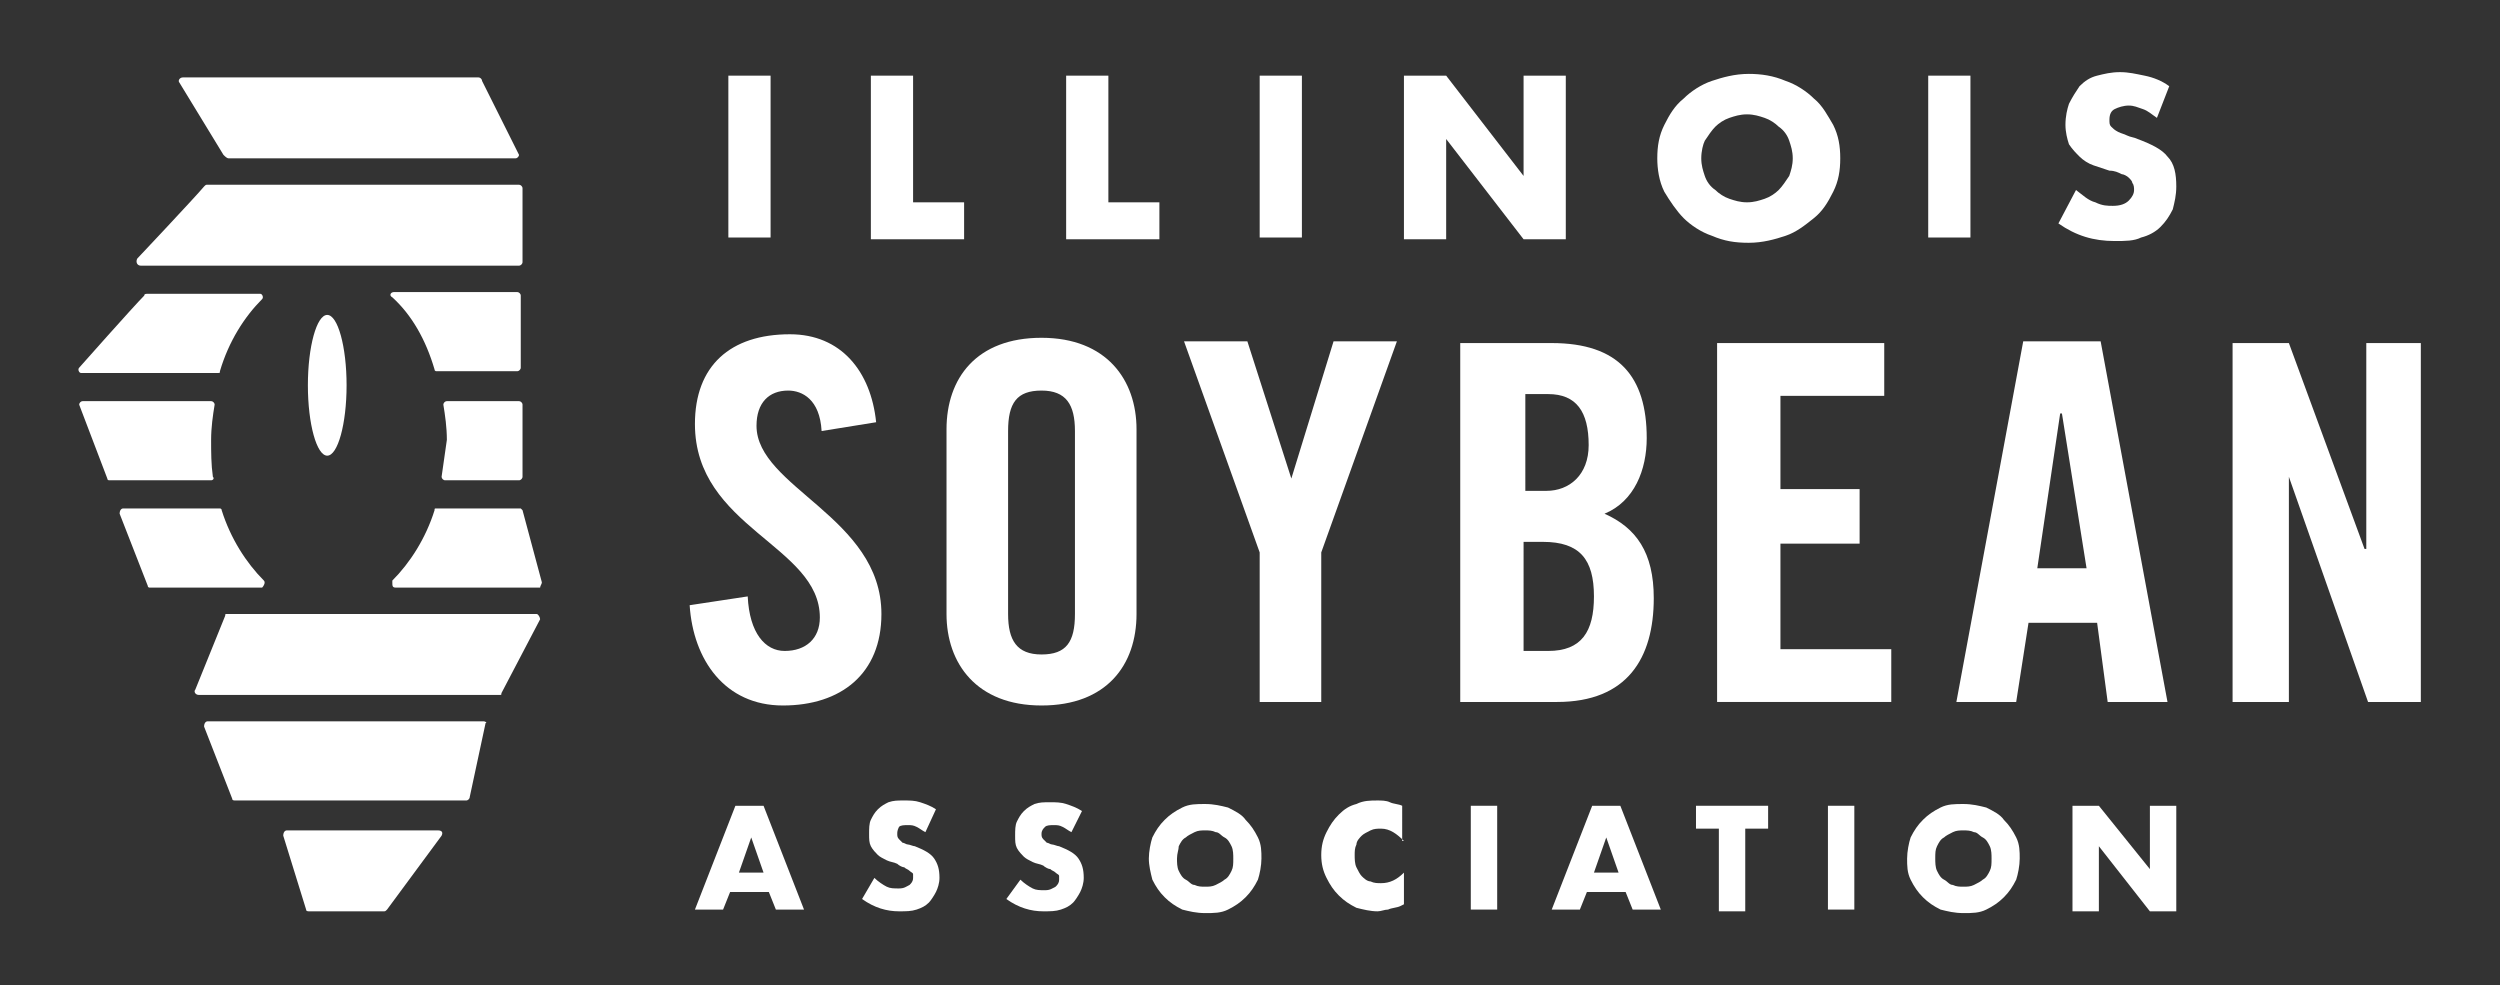
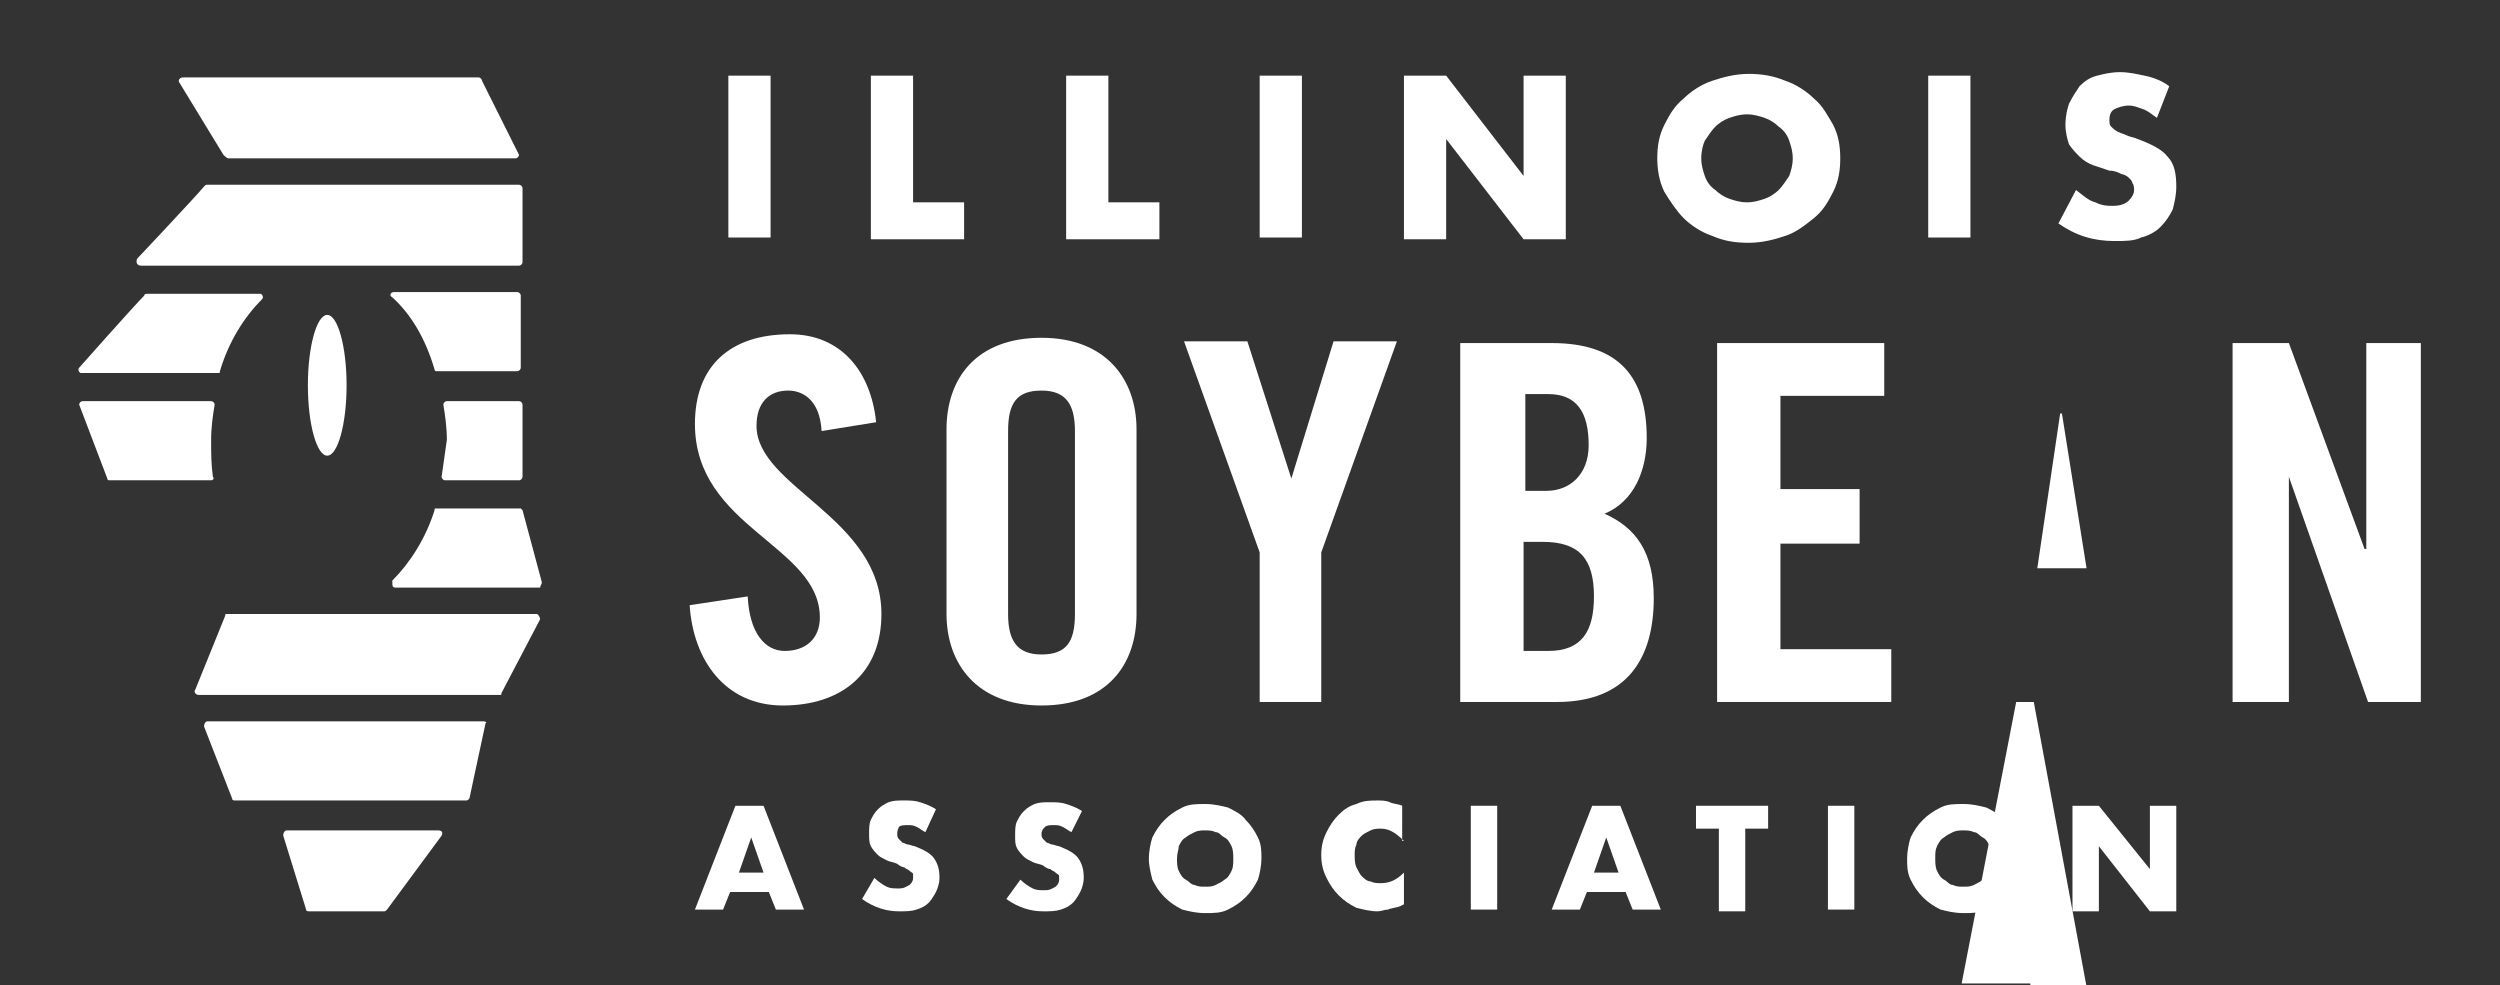
<svg xmlns="http://www.w3.org/2000/svg" version="1.1" id="Layer_1" x="0px" y="0px" viewBox="0 0 142.1 56" style="enable-background:new 0 0 142.1 56;" xml:space="preserve">
  <rect x="0" y="0" width="142.1" height="56" fill="#333333" stroke="none" />
  <style type="text/css">
	.st0{fill:#FFFFFF;}
</style>
  <g>
    <g>
      <path class="st0" d="M17.5,21.9c0,2.2,0.5,4,1.1,4c0.6,0,1.1-1.8,1.1-4c0-2.2-0.5-4-1.1-4C18,17.9,17.5,19.7,17.5,21.9" />
      <path class="st0" d="M12.7,8.8c0.1,0.1,0.2,0.2,0.3,0.2l16.3,0c0.1,0,0.2-0.1,0.2-0.2c0,0,0,0,0,0l-2.1-4.2c0-0.1-0.1-0.2-0.2-0.2    H10.4c-0.2,0-0.3,0.2-0.2,0.3L12.7,8.8z" />
-       <path class="st0" d="M15,33C15,33,15,33,15,33c-1-1-1.9-2.4-2.4-4l0,0c0-0.1-0.1-0.1-0.1-0.1H7c-0.1,0-0.2,0.1-0.2,0.3    c0,0,0,0,0,0l1.6,4.1c0,0,0,0,0,0c0,0.1,0.1,0.1,0.1,0.1h6.4C15,33.3,15.1,33.1,15,33" />
      <path class="st0" d="M30.8,33.1L29.7,29c0,0-0.1-0.1-0.1-0.1h-4.8c-0.1,0-0.1,0-0.1,0.1c-0.5,1.6-1.4,3-2.4,4c0,0,0,0,0,0.1    c0,0.2,0,0.3,0.2,0.3h8.2C30.7,33.3,30.8,33.2,30.8,33.1C30.8,33.1,30.8,33.1,30.8,33.1" />
      <path class="st0" d="M8,15.1h21.5c0.1,0,0.2-0.1,0.2-0.2v-4.2v0c0-0.1-0.1-0.2-0.2-0.2H11.8c-0.1,0-0.1,0-0.2,0.1    c-0.5,0.6-3.8,4.1-3.8,4.1c0,0,0,0,0,0C7.7,14.9,7.8,15.1,8,15.1" />
      <path class="st0" d="M12.1,27.1L12.1,27.1C12,26.4,12,25.7,12,25c0-0.7,0.1-1.4,0.2-2c0,0,0,0,0,0c0-0.1-0.1-0.2-0.2-0.2H4.7    c-0.1,0-0.2,0.1-0.2,0.2c0,0,0,0,0,0l1.6,4.2l0,0c0,0.1,0.1,0.1,0.1,0.1H12C12.1,27.3,12.2,27.2,12.1,27.1" />
      <path class="st0" d="M25.1,27.1c0,0.1,0.1,0.2,0.2,0.2h4.2c0.1,0,0.2-0.1,0.2-0.2c0,0,0,0,0,0V23v0c0-0.1-0.1-0.2-0.2-0.2h-4.1    c-0.1,0-0.2,0.1-0.2,0.2c0.1,0.6,0.2,1.3,0.2,2C25.3,25.7,25.2,26.4,25.1,27.1L25.1,27.1z" />
      <path class="st0" d="M29.6,16.8C29.6,16.8,29.6,16.8,29.6,16.8c0-0.1-0.1-0.2-0.2-0.2h-7c-0.2,0-0.3,0.2-0.1,0.3c0,0,0,0,0,0    c1.1,1,1.9,2.4,2.4,4.1l0,0c0,0.1,0.1,0.1,0.1,0.1h4.6c0.1,0,0.2-0.1,0.2-0.2v0V16.8z" />
      <path class="st0" d="M24.9,47.2h-8.6c-0.1,0-0.2,0.1-0.2,0.3c0,0,0,0,0,0l1.3,4.2c0,0.1,0.1,0.1,0.2,0.1h4.2c0.1,0,0.1,0,0.2-0.1    l3.1-4.2c0,0,0,0,0,0C25.2,47.3,25.1,47.2,24.9,47.2" />
      <path class="st0" d="M27.5,41H11.8c-0.1,0-0.2,0.1-0.2,0.3c0,0,0,0,0,0l1.6,4.1c0,0,0,0,0,0c0,0.1,0.1,0.1,0.2,0.1h13.1    c0.1,0,0.2-0.1,0.2-0.2l0.9-4.2C27.7,41.1,27.6,41,27.5,41" />
      <path class="st0" d="M4.6,21.2h7.8c0.1,0,0.1,0,0.1-0.1c0.5-1.7,1.4-3.1,2.4-4.1c0,0,0,0,0,0c0.1-0.1,0-0.3-0.1-0.3H8.4    c-0.1,0-0.2,0-0.2,0.1c-0.6,0.6-3.7,4.1-3.7,4.1c0,0,0,0,0,0C4.4,21,4.5,21.2,4.6,21.2" />
      <path class="st0" d="M30.5,34.9H12.9c-0.1,0-0.1,0-0.1,0.1v0l-1.7,4.2c0,0,0,0,0,0c-0.1,0.1,0,0.3,0.2,0.3h17.1    c0.1,0,0.1,0,0.1-0.1v0l2.2-4.2c0,0,0,0,0,0C30.7,35.1,30.6,34.9,30.5,34.9" />
    </g>
    <rect x="41.4" y="4.3" class="st0" width="2.4" height="9.2" />
    <polygon class="st0" points="49.5,4.3 49.5,13.6 54.8,13.6 54.8,11.5 51.9,11.5 51.9,4.3  " />
    <polygon class="st0" points="60.6,4.3 60.6,13.6 65.9,13.6 65.9,11.5 63,11.5 63,4.3  " />
    <rect x="71.6" y="4.3" class="st0" width="2.4" height="9.2" />
    <polygon class="st0" points="86.6,4.3 86.6,10 82.2,4.3 79.8,4.3 79.8,13.6 82.2,13.6 82.2,7.9 86.6,13.6 89,13.6 89,4.3  " />
    <g>
      <path class="st0" d="M96.7,9c0,0.4,0.1,0.7,0.2,1c0.1,0.3,0.3,0.6,0.6,0.8c0.2,0.2,0.5,0.4,0.8,0.5c0.3,0.1,0.6,0.2,1,0.2    c0.4,0,0.7-0.1,1-0.2c0.3-0.1,0.6-0.3,0.8-0.5c0.2-0.2,0.4-0.5,0.6-0.8c0.1-0.3,0.2-0.6,0.2-1c0-0.4-0.1-0.7-0.2-1    c-0.1-0.3-0.3-0.6-0.6-0.8c-0.2-0.2-0.5-0.4-0.8-0.5c-0.3-0.1-0.6-0.2-1-0.2c-0.4,0-0.7,0.1-1,0.2c-0.3,0.1-0.6,0.3-0.8,0.5    c-0.2,0.2-0.4,0.5-0.6,0.8C96.8,8.2,96.7,8.6,96.7,9 M94.2,9c0-0.7,0.1-1.3,0.4-1.9c0.3-0.6,0.6-1.1,1.1-1.5c0.4-0.4,1-0.8,1.6-1    c0.6-0.2,1.3-0.4,2.1-0.4c0.7,0,1.4,0.1,2.1,0.4c0.6,0.2,1.2,0.6,1.6,1c0.5,0.4,0.8,1,1.1,1.5c0.3,0.6,0.4,1.2,0.4,1.9    c0,0.7-0.1,1.3-0.4,1.9c-0.3,0.6-0.6,1.1-1.1,1.5c-0.5,0.4-1,0.8-1.6,1c-0.6,0.2-1.3,0.4-2.1,0.4c-0.8,0-1.4-0.1-2.1-0.4    c-0.6-0.2-1.2-0.6-1.6-1c-0.4-0.4-0.8-1-1.1-1.5C94.3,10.3,94.2,9.6,94.2,9" />
    </g>
    <rect x="109.6" y="4.3" class="st0" width="2.4" height="9.2" />
    <g>
      <path class="st0" d="M122.6,6.7c-0.3-0.2-0.5-0.4-0.8-0.5c-0.3-0.1-0.5-0.2-0.8-0.2c-0.3,0-0.6,0.1-0.8,0.2    c-0.2,0.1-0.3,0.3-0.3,0.6c0,0.2,0,0.3,0.1,0.4c0.1,0.1,0.2,0.2,0.4,0.3c0.2,0.1,0.3,0.1,0.5,0.2c0.2,0.1,0.4,0.1,0.6,0.2    c0.8,0.3,1.4,0.6,1.7,1c0.4,0.4,0.5,1,0.5,1.7c0,0.5-0.1,0.9-0.2,1.3c-0.2,0.4-0.4,0.7-0.7,1c-0.3,0.3-0.7,0.5-1.1,0.6    c-0.4,0.2-0.9,0.2-1.5,0.2c-1.2,0-2.2-0.3-3.2-1l1-1.9c0.4,0.3,0.7,0.6,1.1,0.7c0.4,0.2,0.7,0.2,1,0.2c0.4,0,0.7-0.1,0.9-0.3    c0.2-0.2,0.3-0.4,0.3-0.6c0-0.1,0-0.3-0.1-0.4c0-0.1-0.1-0.2-0.2-0.3c-0.1-0.1-0.3-0.2-0.4-0.2c-0.2-0.1-0.4-0.2-0.7-0.2    c-0.3-0.1-0.6-0.2-0.9-0.3c-0.3-0.1-0.6-0.3-0.8-0.5c-0.2-0.2-0.4-0.4-0.6-0.7c-0.1-0.3-0.2-0.7-0.2-1.1c0-0.5,0.1-0.9,0.2-1.2    c0.2-0.4,0.4-0.7,0.6-1c0.3-0.3,0.6-0.5,1-0.6c0.4-0.1,0.8-0.2,1.3-0.2c0.5,0,0.9,0.1,1.4,0.2c0.5,0.1,1,0.3,1.4,0.6L122.6,6.7z" />
    </g>
    <path class="st0" d="M42.7,47.6l0.7,2H42L42.7,47.6z M41.8,45.8l-2.3,5.9h1.6l0.4-1h2.2l0.4,1h1.6l-2.3-5.9H41.8z" />
    <g>
      <path class="st0" d="M52.6,47.3c-0.2-0.1-0.3-0.2-0.5-0.3c-0.2-0.1-0.3-0.1-0.5-0.1c-0.2,0-0.4,0-0.5,0.1C51,47.2,51,47.3,51,47.4    c0,0.1,0,0.2,0.1,0.3c0.1,0.1,0.1,0.1,0.2,0.2c0.1,0,0.2,0.1,0.3,0.1c0.1,0,0.3,0.1,0.4,0.1c0.5,0.2,0.9,0.4,1.1,0.7    c0.2,0.3,0.3,0.6,0.3,1.1c0,0.3-0.1,0.6-0.2,0.8c-0.1,0.2-0.3,0.5-0.4,0.6c-0.2,0.2-0.4,0.3-0.7,0.4c-0.3,0.1-0.6,0.1-1,0.1    c-0.7,0-1.4-0.2-2.1-0.7l0.7-1.2c0.2,0.2,0.5,0.4,0.7,0.5c0.2,0.1,0.4,0.1,0.7,0.1c0.3,0,0.4-0.1,0.6-0.2c0.1-0.1,0.2-0.2,0.2-0.4    c0-0.1,0-0.2,0-0.2c0-0.1-0.1-0.1-0.2-0.2c-0.1-0.1-0.2-0.1-0.3-0.2c-0.1,0-0.3-0.1-0.4-0.2c-0.2-0.1-0.4-0.1-0.6-0.2    c-0.2-0.1-0.4-0.2-0.5-0.3c-0.1-0.1-0.3-0.3-0.4-0.5c-0.1-0.2-0.1-0.4-0.1-0.7c0-0.3,0-0.6,0.1-0.8c0.1-0.2,0.2-0.4,0.4-0.6    c0.2-0.2,0.4-0.3,0.6-0.4c0.3-0.1,0.5-0.1,0.9-0.1c0.3,0,0.6,0,0.9,0.1c0.3,0.1,0.6,0.2,0.9,0.4L52.6,47.3z" />
      <path class="st0" d="M60.9,47.3c-0.2-0.1-0.3-0.2-0.5-0.3c-0.2-0.1-0.3-0.1-0.5-0.1c-0.2,0-0.4,0-0.5,0.1    c-0.1,0.1-0.2,0.2-0.2,0.4c0,0.1,0,0.2,0.1,0.3c0.1,0.1,0.1,0.1,0.2,0.2c0.1,0,0.2,0.1,0.3,0.1s0.3,0.1,0.4,0.1    c0.5,0.2,0.9,0.4,1.1,0.7c0.2,0.3,0.3,0.6,0.3,1.1c0,0.3-0.1,0.6-0.2,0.8c-0.1,0.2-0.3,0.5-0.4,0.6c-0.2,0.2-0.4,0.3-0.7,0.4    c-0.3,0.1-0.6,0.1-1,0.1c-0.7,0-1.4-0.2-2.1-0.7L58,50c0.2,0.2,0.5,0.4,0.7,0.5c0.2,0.1,0.4,0.1,0.7,0.1c0.3,0,0.4-0.1,0.6-0.2    c0.1-0.1,0.2-0.2,0.2-0.4c0-0.1,0-0.2,0-0.2c0-0.1-0.1-0.1-0.2-0.2c-0.1-0.1-0.2-0.1-0.3-0.2c-0.1,0-0.3-0.1-0.4-0.2    c-0.2-0.1-0.4-0.1-0.6-0.2c-0.2-0.1-0.4-0.2-0.5-0.3c-0.1-0.1-0.3-0.3-0.4-0.5c-0.1-0.2-0.1-0.4-0.1-0.7c0-0.3,0-0.6,0.1-0.8    c0.1-0.2,0.2-0.4,0.4-0.6c0.2-0.2,0.4-0.3,0.6-0.4c0.3-0.1,0.5-0.1,0.9-0.1c0.3,0,0.6,0,0.9,0.1c0.3,0.1,0.6,0.2,0.9,0.4    L60.9,47.3z" />
      <path class="st0" d="M66.9,48.8c0,0.2,0,0.5,0.1,0.7c0.1,0.2,0.2,0.4,0.4,0.5c0.2,0.1,0.3,0.3,0.5,0.3c0.2,0.1,0.4,0.1,0.6,0.1    s0.4,0,0.6-0.1c0.2-0.1,0.4-0.2,0.5-0.3c0.2-0.1,0.3-0.3,0.4-0.5c0.1-0.2,0.1-0.4,0.1-0.7c0-0.2,0-0.5-0.1-0.7    c-0.1-0.2-0.2-0.4-0.4-0.5c-0.2-0.1-0.3-0.3-0.5-0.3c-0.2-0.1-0.4-0.1-0.6-0.1s-0.4,0-0.6,0.1c-0.2,0.1-0.4,0.2-0.5,0.3    c-0.2,0.1-0.3,0.3-0.4,0.5C67,48.3,66.9,48.5,66.9,48.8 M65.3,48.8c0-0.4,0.1-0.9,0.2-1.2c0.2-0.4,0.4-0.7,0.7-1    c0.3-0.3,0.6-0.5,1-0.7c0.4-0.2,0.8-0.2,1.3-0.2c0.5,0,0.9,0.1,1.3,0.2c0.4,0.2,0.8,0.4,1,0.7c0.3,0.3,0.5,0.6,0.7,1    c0.2,0.4,0.2,0.8,0.2,1.2s-0.1,0.9-0.2,1.2c-0.2,0.4-0.4,0.7-0.7,1c-0.3,0.3-0.6,0.5-1,0.7c-0.4,0.2-0.8,0.2-1.3,0.2    c-0.5,0-0.9-0.1-1.3-0.2c-0.4-0.2-0.7-0.4-1-0.7c-0.3-0.3-0.5-0.6-0.7-1C65.4,49.6,65.3,49.2,65.3,48.8" />
      <path class="st0" d="M79.8,47.8c-0.4-0.4-0.8-0.7-1.3-0.7c-0.2,0-0.4,0-0.6,0.1s-0.4,0.2-0.5,0.3c-0.1,0.1-0.3,0.3-0.3,0.5    c-0.1,0.2-0.1,0.4-0.1,0.6c0,0.2,0,0.5,0.1,0.7c0.1,0.2,0.2,0.4,0.3,0.5c0.1,0.1,0.3,0.3,0.5,0.3c0.2,0.1,0.4,0.1,0.6,0.1    c0.5,0,0.9-0.2,1.3-0.6v1.8l-0.2,0.1c-0.2,0.1-0.5,0.1-0.7,0.2c-0.2,0-0.4,0.1-0.6,0.1c-0.4,0-0.8-0.1-1.2-0.2    c-0.4-0.2-0.7-0.4-1-0.7c-0.3-0.3-0.5-0.6-0.7-1c-0.2-0.4-0.3-0.8-0.3-1.3s0.1-0.9,0.3-1.3c0.2-0.4,0.4-0.7,0.7-1    c0.3-0.3,0.6-0.5,1-0.6c0.4-0.2,0.8-0.2,1.2-0.2c0.2,0,0.5,0,0.7,0.1c0.2,0.1,0.5,0.1,0.7,0.2V47.8z" />
    </g>
    <rect x="83.6" y="45.8" class="st0" width="1.5" height="5.9" />
    <path class="st0" d="M91.3,47.6l0.7,2h-1.4L91.3,47.6z M90.5,45.8l-2.3,5.9h1.6l0.4-1h2.2l0.4,1h1.6l-2.3-5.9H90.5z" />
    <polygon class="st0" points="96.4,45.8 96.4,47.1 97.7,47.1 97.7,51.8 99.2,51.8 99.2,47.1 100.5,47.1 100.5,45.8  " />
    <rect x="103.9" y="45.8" class="st0" width="1.5" height="5.9" />
    <g>
      <path class="st0" d="M110,48.8c0,0.2,0,0.5,0.1,0.7c0.1,0.2,0.2,0.4,0.4,0.5c0.2,0.1,0.3,0.3,0.5,0.3c0.2,0.1,0.4,0.1,0.6,0.1    s0.4,0,0.6-0.1c0.2-0.1,0.4-0.2,0.5-0.3c0.2-0.1,0.3-0.3,0.4-0.5c0.1-0.2,0.1-0.4,0.1-0.7c0-0.2,0-0.5-0.1-0.7    c-0.1-0.2-0.2-0.4-0.4-0.5c-0.2-0.1-0.3-0.3-0.5-0.3c-0.2-0.1-0.4-0.1-0.6-0.1s-0.4,0-0.6,0.1c-0.2,0.1-0.4,0.2-0.5,0.3    c-0.2,0.1-0.3,0.3-0.4,0.5C110,48.3,110,48.5,110,48.8 M108.4,48.8c0-0.4,0.1-0.9,0.2-1.2c0.2-0.4,0.4-0.7,0.7-1    c0.3-0.3,0.6-0.5,1-0.7c0.4-0.2,0.8-0.2,1.3-0.2c0.5,0,0.9,0.1,1.3,0.2c0.4,0.2,0.8,0.4,1,0.7c0.3,0.3,0.5,0.6,0.7,1    c0.2,0.4,0.2,0.8,0.2,1.2s-0.1,0.9-0.2,1.2c-0.2,0.4-0.4,0.7-0.7,1c-0.3,0.3-0.6,0.5-1,0.7c-0.4,0.2-0.8,0.2-1.3,0.2    c-0.5,0-0.9-0.1-1.3-0.2c-0.4-0.2-0.7-0.4-1-0.7c-0.3-0.3-0.5-0.6-0.7-1C108.4,49.6,108.4,49.2,108.4,48.8" />
    </g>
    <polygon class="st0" points="122.2,45.8 122.2,49.4 119.3,45.8 117.8,45.8 117.8,51.8 119.3,51.8 119.3,48.1 122.2,51.8    123.7,51.8 123.7,45.8  " />
    <g>
      <path class="st0" d="M46.7,24.5c-0.1-1.8-1.1-2.3-1.9-2.3c-1.1,0-1.8,0.7-1.8,2c0,3.5,7.1,5.2,7.1,10.7c0,3.4-2.3,5.2-5.6,5.2    c-3.3,0-5.1-2.6-5.3-5.7l3.3-0.5c0.1,2.1,1,3.1,2.1,3.1c1.2,0,2-0.7,2-1.9c0-4.1-7.1-5.1-7.1-11c0-3.3,2-5.1,5.4-5.1    c2.9,0,4.6,2.1,4.9,5L46.7,24.5z" />
      <path class="st0" d="M57.3,34.9c0,1.5,0.5,2.3,1.9,2.3c1.4,0,1.9-0.7,1.9-2.3V24.5c0-1.5-0.5-2.3-1.9-2.3c-1.4,0-1.9,0.7-1.9,2.3    V34.9z M53.8,24.4c0-2.9,1.7-5.2,5.4-5.2c3.7,0,5.4,2.4,5.4,5.2v10.5c0,2.9-1.7,5.2-5.4,5.2c-3.7,0-5.4-2.4-5.4-5.2V24.4z" />
    </g>
    <polygon class="st0" points="75.1,39.9 71.6,39.9 71.6,31.4 67.3,19.4 70.9,19.4 73.4,27.2 73.4,27.2 75.8,19.4 79.4,19.4    75.1,31.4  " />
    <g>
      <path class="st0" d="M86.6,37H88c1.9,0,2.6-1.1,2.6-3.1c0-2.1-0.8-3.1-2.9-3.1h-1.1V37z M86.6,27.9h1.3c1.3,0,2.4-0.9,2.4-2.6    c0-1.9-0.7-2.9-2.3-2.9h-1.3V27.9z M83,19.5h5.2c3.8,0,5.4,1.9,5.4,5.4c0,1.8-0.7,3.6-2.4,4.3c1.8,0.8,2.8,2.2,2.8,4.8    c0,3.4-1.5,5.9-5.5,5.9H83V19.5z" />
    </g>
    <polygon class="st0" points="97.6,39.9 97.6,19.5 107.1,19.5 107.1,22.5 101.2,22.5 101.2,27.8 105.7,27.8 105.7,30.9 101.2,30.9    101.2,36.9 107.5,36.9 107.5,39.9  " />
-     <path class="st0" d="M115.8,32.3h2.8l-1.4-8.8h-0.1L115.8,32.3z M114.6,39.9h-3.4l3.8-20.5h4.4l3.8,20.5h-3.4l-0.6-4.5h-3.9   L114.6,39.9z" />
+     <path class="st0" d="M115.8,32.3h2.8l-1.4-8.8h-0.1L115.8,32.3z M114.6,39.9h-3.4h4.4l3.8,20.5h-3.4l-0.6-4.5h-3.9   L114.6,39.9z" />
    <polygon class="st0" points="134.5,19.5 134.5,31.2 134.4,31.2 130.1,19.5 126.9,19.5 126.9,39.9 130.1,39.9 130.1,27.1    130.1,27.1 134.6,39.9 137.6,39.9 137.6,19.5  " />
  </g>
</svg>